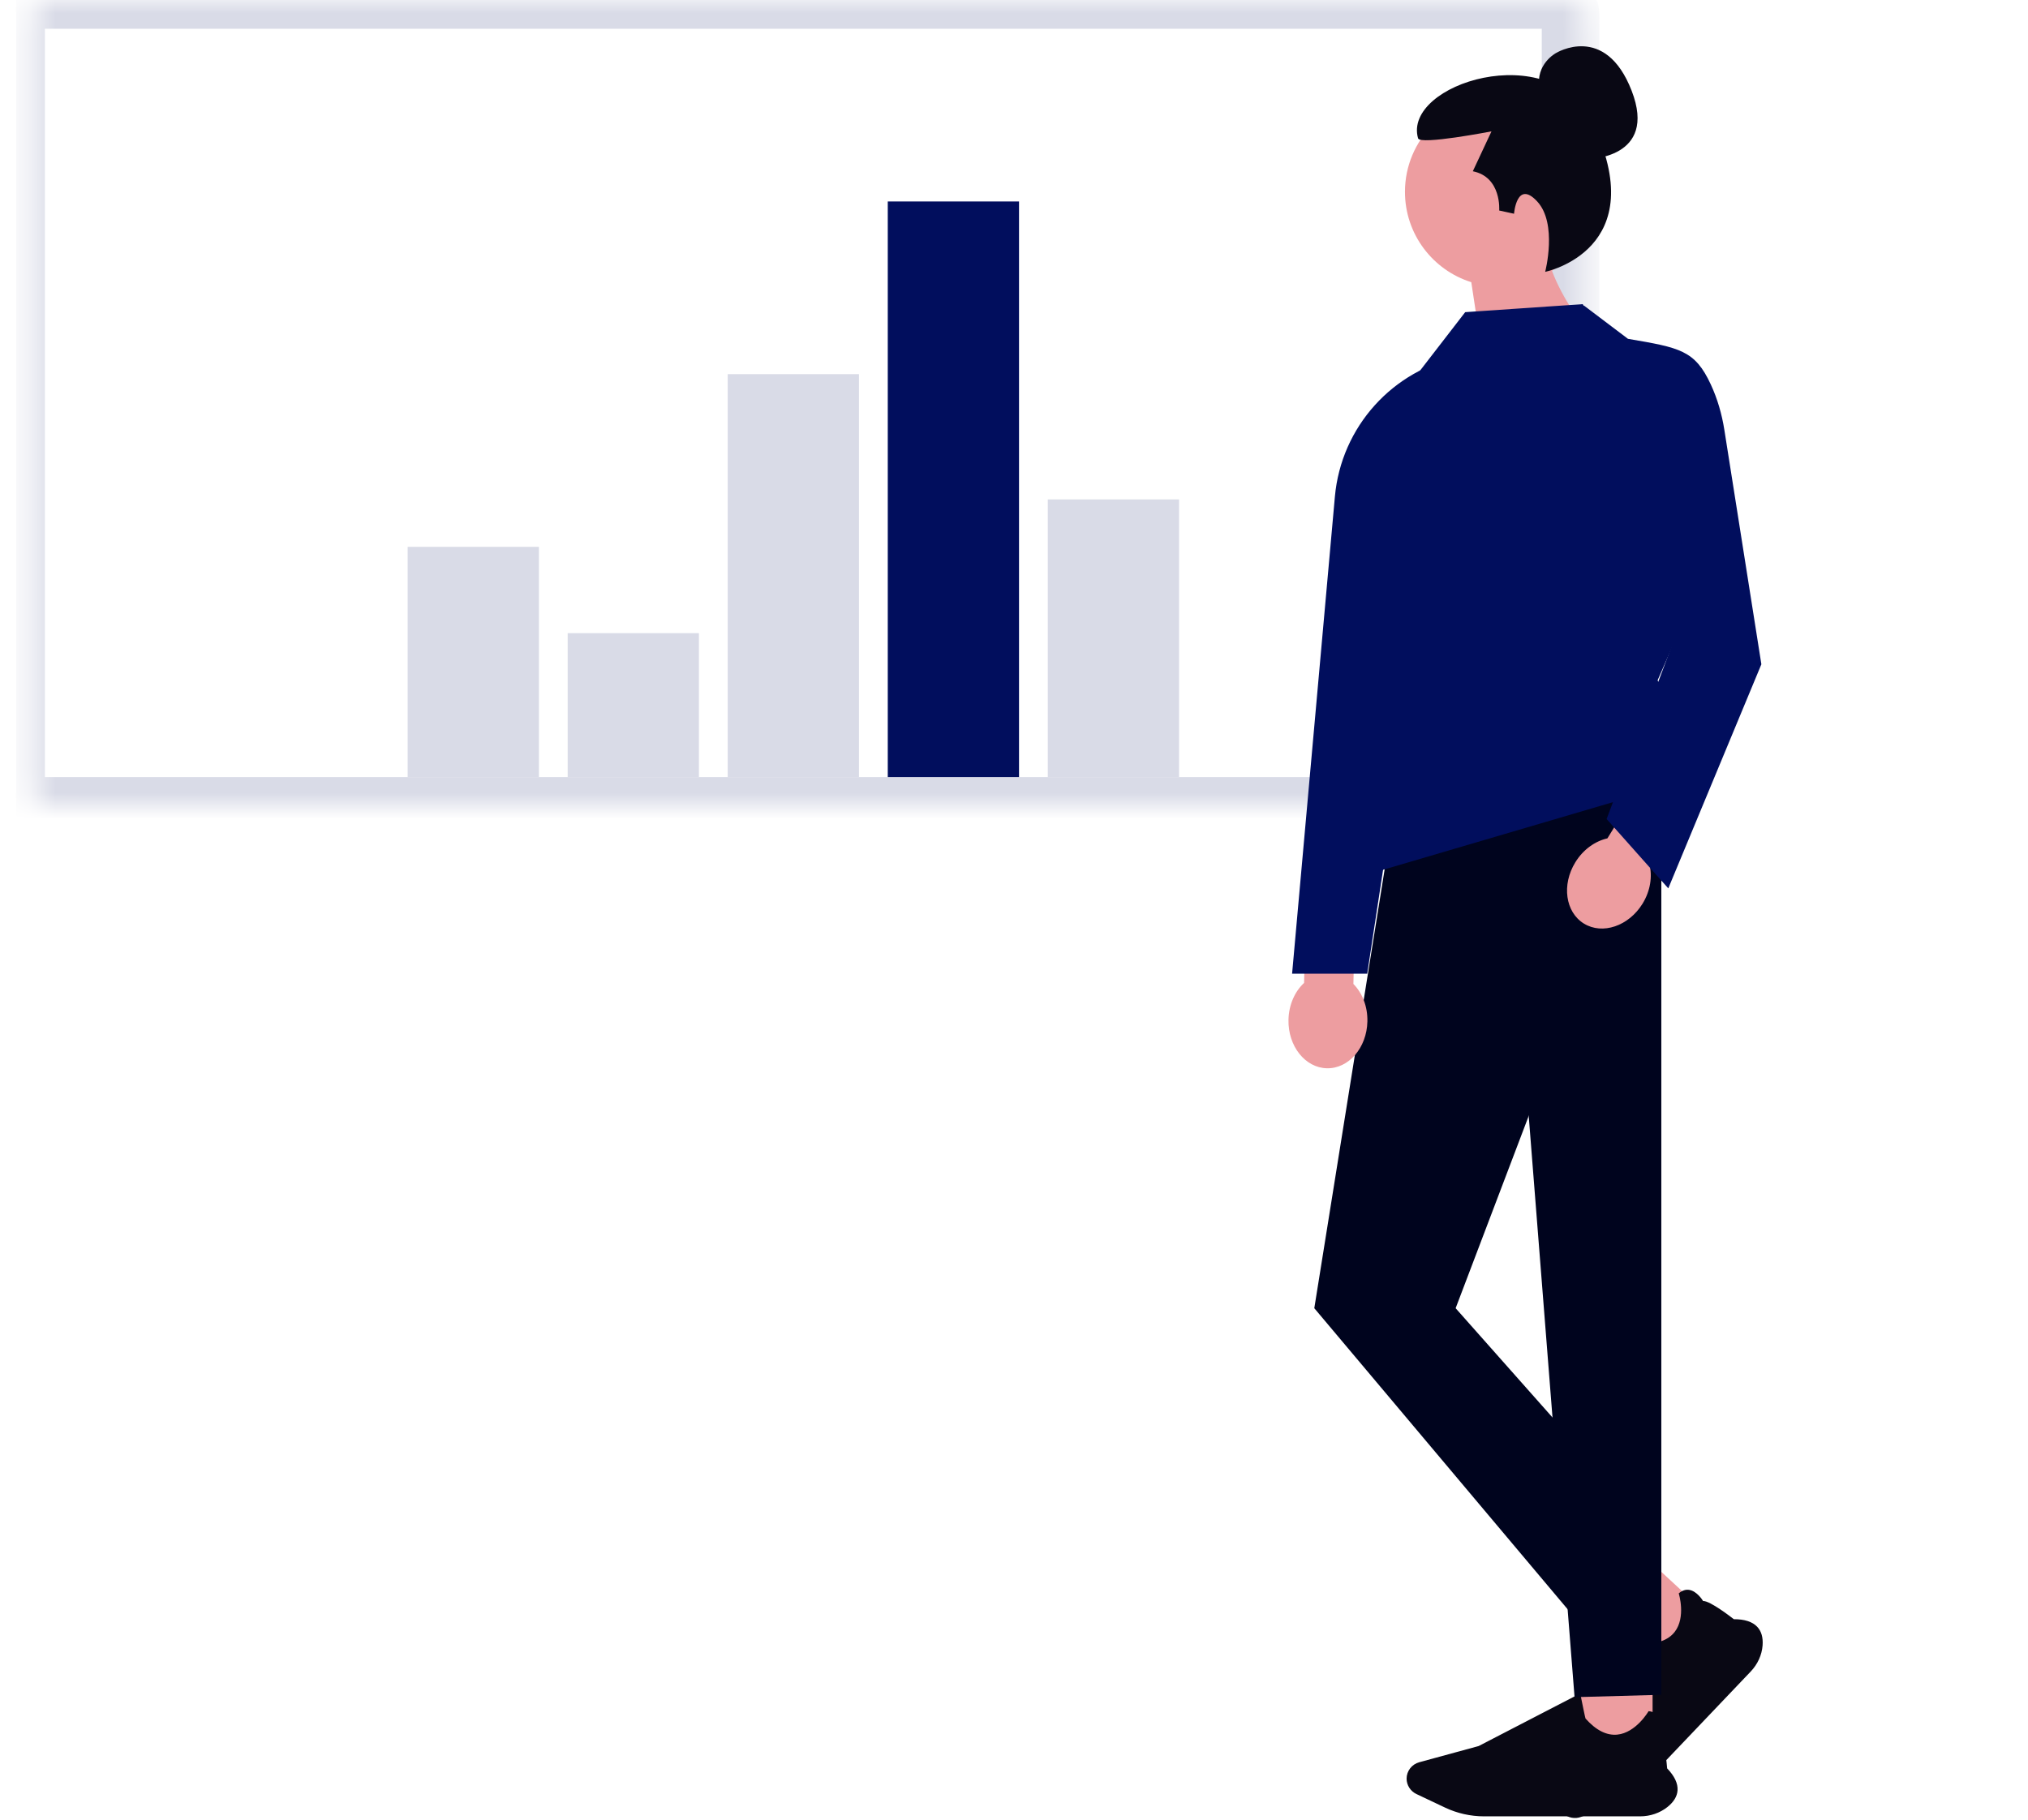
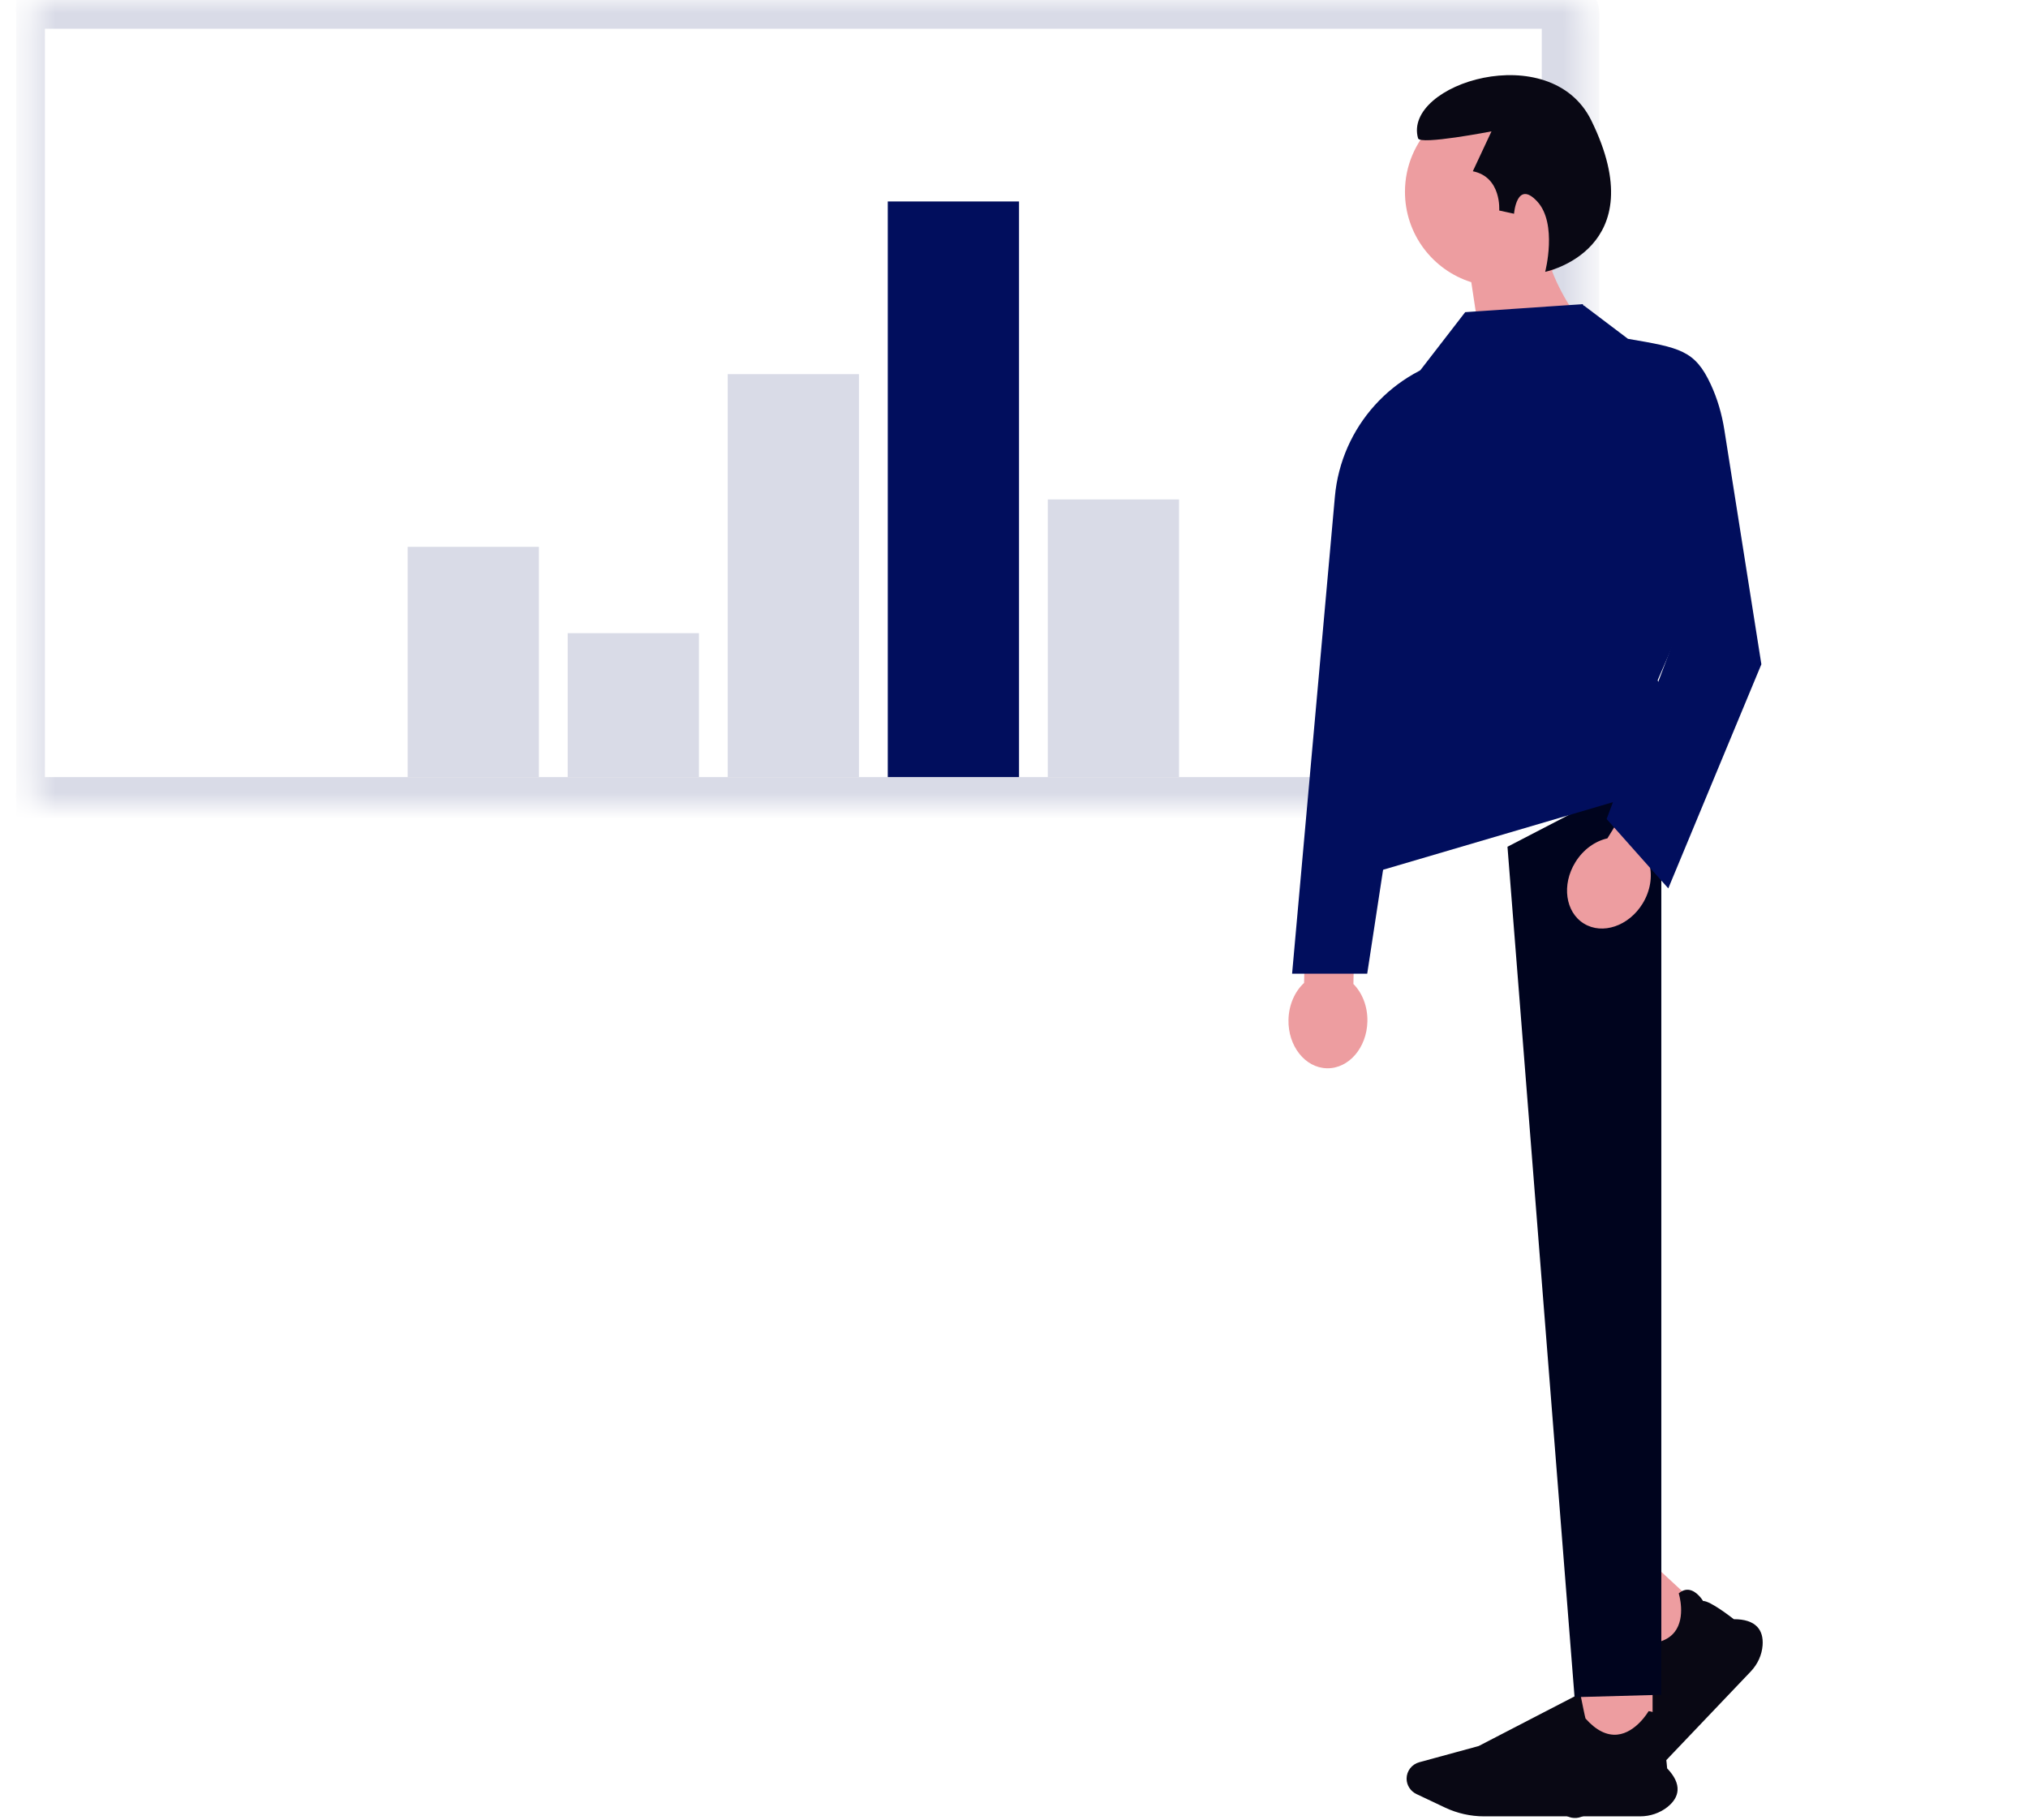
<svg xmlns="http://www.w3.org/2000/svg" width="78" height="70" viewBox="0 0 78 70" fill="none">
  <g clip-path="url(#clip0_2221_3774)">
    <mask id="path-1-inside-1_2221_3774" fill="white">
      <rect x="0.62" width="59.786" height="31" rx="0.554" />
    </mask>
    <rect x="0.62" width="59.786" height="31" rx="0.554" stroke="#D9DBE7" stroke-width="2.214" stroke-miterlimit="10" stroke-linejoin="round" mask="url(#path-1-inside-1_2221_3774)" />
    <path d="M20.727 21.036H15.679V29.893H20.727V21.036Z" fill="#D9DBE7" />
    <path d="M26.882 24.357H21.834V29.893H26.882V24.357Z" fill="#D9DBE7" />
    <path d="M33.037 14.393H27.989V29.893H33.037V14.393Z" fill="#D9DBE7" />
    <path d="M39.193 7.75H34.145V29.893H39.193V7.75Z" fill="#010E5D" />
    <path d="M45.348 19.212H40.3V29.893H45.348V19.212Z" fill="#D9DBE7" />
    <path d="M65.793 62.22L63.86 64.25L61.8 62.345L63.733 60.316L65.793 62.22Z" fill="#ED9DA0" />
    <path d="M67.337 64.299L63.228 68.613C62.877 68.982 62.439 69.273 61.96 69.456L60.814 69.892C60.578 69.983 60.305 69.93 60.12 69.759C59.903 69.558 59.847 69.237 59.986 68.977L61.088 66.91L62.264 62.718L62.276 62.726C62.596 62.923 63.081 63.219 63.116 63.231C63.725 63.253 64.161 63.1 64.412 62.776C64.849 62.212 64.572 61.312 64.569 61.302L64.567 61.295L64.572 61.291C64.7 61.182 64.834 61.138 64.972 61.161C65.263 61.21 65.472 61.538 65.503 61.588C65.776 61.577 66.617 62.235 66.685 62.288C67.097 62.287 67.4 62.385 67.584 62.579C67.745 62.749 67.815 62.99 67.792 63.295C67.765 63.663 67.603 64.019 67.337 64.299Z" fill="#090814" />
    <path d="M63.561 64.557H60.736V67.34H63.561V64.557Z" fill="#ED9DA0" />
    <path d="M63.08 69.872H57.075C56.562 69.872 56.046 69.756 55.583 69.537L54.476 69.013C54.248 68.904 54.1 68.672 54.1 68.422C54.1 68.129 54.3 67.869 54.587 67.791L56.871 67.168L60.778 65.145L60.781 65.16C60.854 65.524 60.967 66.075 60.981 66.108C61.382 66.561 61.794 66.769 62.205 66.728C62.922 66.656 63.399 65.841 63.403 65.832L63.407 65.826L63.414 65.827C63.582 65.844 63.706 65.911 63.783 66.025C63.947 66.268 63.847 66.642 63.831 66.699C64.027 66.888 64.115 67.942 64.121 68.027C64.405 68.323 64.539 68.607 64.521 68.873C64.506 69.104 64.375 69.319 64.134 69.512C63.843 69.744 63.469 69.872 63.08 69.872Z" fill="#090814" />
-     <path d="M63.896 29.505L53.886 29.509L50.55 50.325L60.56 62.222L63.896 59.248L55.986 50.325L63.896 29.505Z" fill="#00041E" />
    <path d="M57.98 32.573L63.897 29.505V65.196L60.56 65.288L57.98 32.573Z" fill="#00041E" />
    <path d="M52.054 37.852L52.125 34.603L50.228 34.562L50.157 37.811C49.803 38.139 49.57 38.65 49.557 39.228C49.535 40.241 50.197 41.077 51.035 41.095C51.873 41.113 52.57 40.307 52.592 39.294C52.605 38.715 52.394 38.195 52.054 37.852Z" fill="#ED9DA0" />
-     <path d="M61.05 6.121C61.05 6.121 63.773 6.115 62.756 3.491C61.739 0.867 59.844 2.042 59.844 2.042C59.844 2.042 59.046 2.464 59.211 3.404" fill="#090814" />
    <path d="M61.322 7.379C61.322 5.368 59.691 3.737 57.68 3.737C55.668 3.737 54.037 5.368 54.037 7.379C54.037 9.011 55.11 10.392 56.588 10.855L57.292 15.509L60.882 12.518C60.882 12.518 60.107 11.53 59.691 10.416C60.674 9.764 61.322 8.647 61.322 7.379Z" fill="#ED9DA0" />
    <path d="M59.43 10.457C59.43 10.457 59.914 8.602 59.123 7.749C58.334 6.898 58.232 8.222 58.232 8.222L57.662 8.098C57.662 8.098 57.761 6.811 56.647 6.588L57.365 5.053C57.365 5.053 54.616 5.587 54.541 5.321C53.944 3.226 59.632 1.437 61.203 4.632C63.646 9.603 59.43 10.457 59.43 10.457Z" fill="#090814" />
    <path d="M56.212 13.701C53.568 14.218 51.583 16.42 51.342 19.104L49.696 37.457H52.585L56.212 13.701Z" fill="#010E5D" />
    <path d="M53.481 28.325L53.031 33.507L65.243 29.915L63.755 26.169L66.525 19.807L60.87 11.7L56.354 12.008L54.61 14.266" fill="#010E5D" />
    <path d="M63.439 33.246L65.143 30.478L63.527 29.484L61.823 32.251C61.352 32.356 60.892 32.678 60.589 33.172C60.058 34.034 60.206 35.09 60.92 35.529C61.634 35.968 62.644 35.625 63.175 34.763C63.478 34.27 63.559 33.714 63.439 33.246Z" fill="#ED9DA0" />
    <path d="M59.946 11.803L60.931 11.762L62.614 13.034C64.609 13.375 65.188 13.47 65.799 14.788C66.056 15.341 66.226 15.931 66.321 16.534L67.745 25.554L64.165 34.174L61.793 31.506L64.329 24.766L63.908 23.154" fill="#010E5D" />
  </g>
  <defs>
    <clipPath id="clip0_2221_3774">
      <rect width="76.76" height="70" fill="white" transform="translate(0.62)" />
    </clipPath>
  </defs>
</svg>